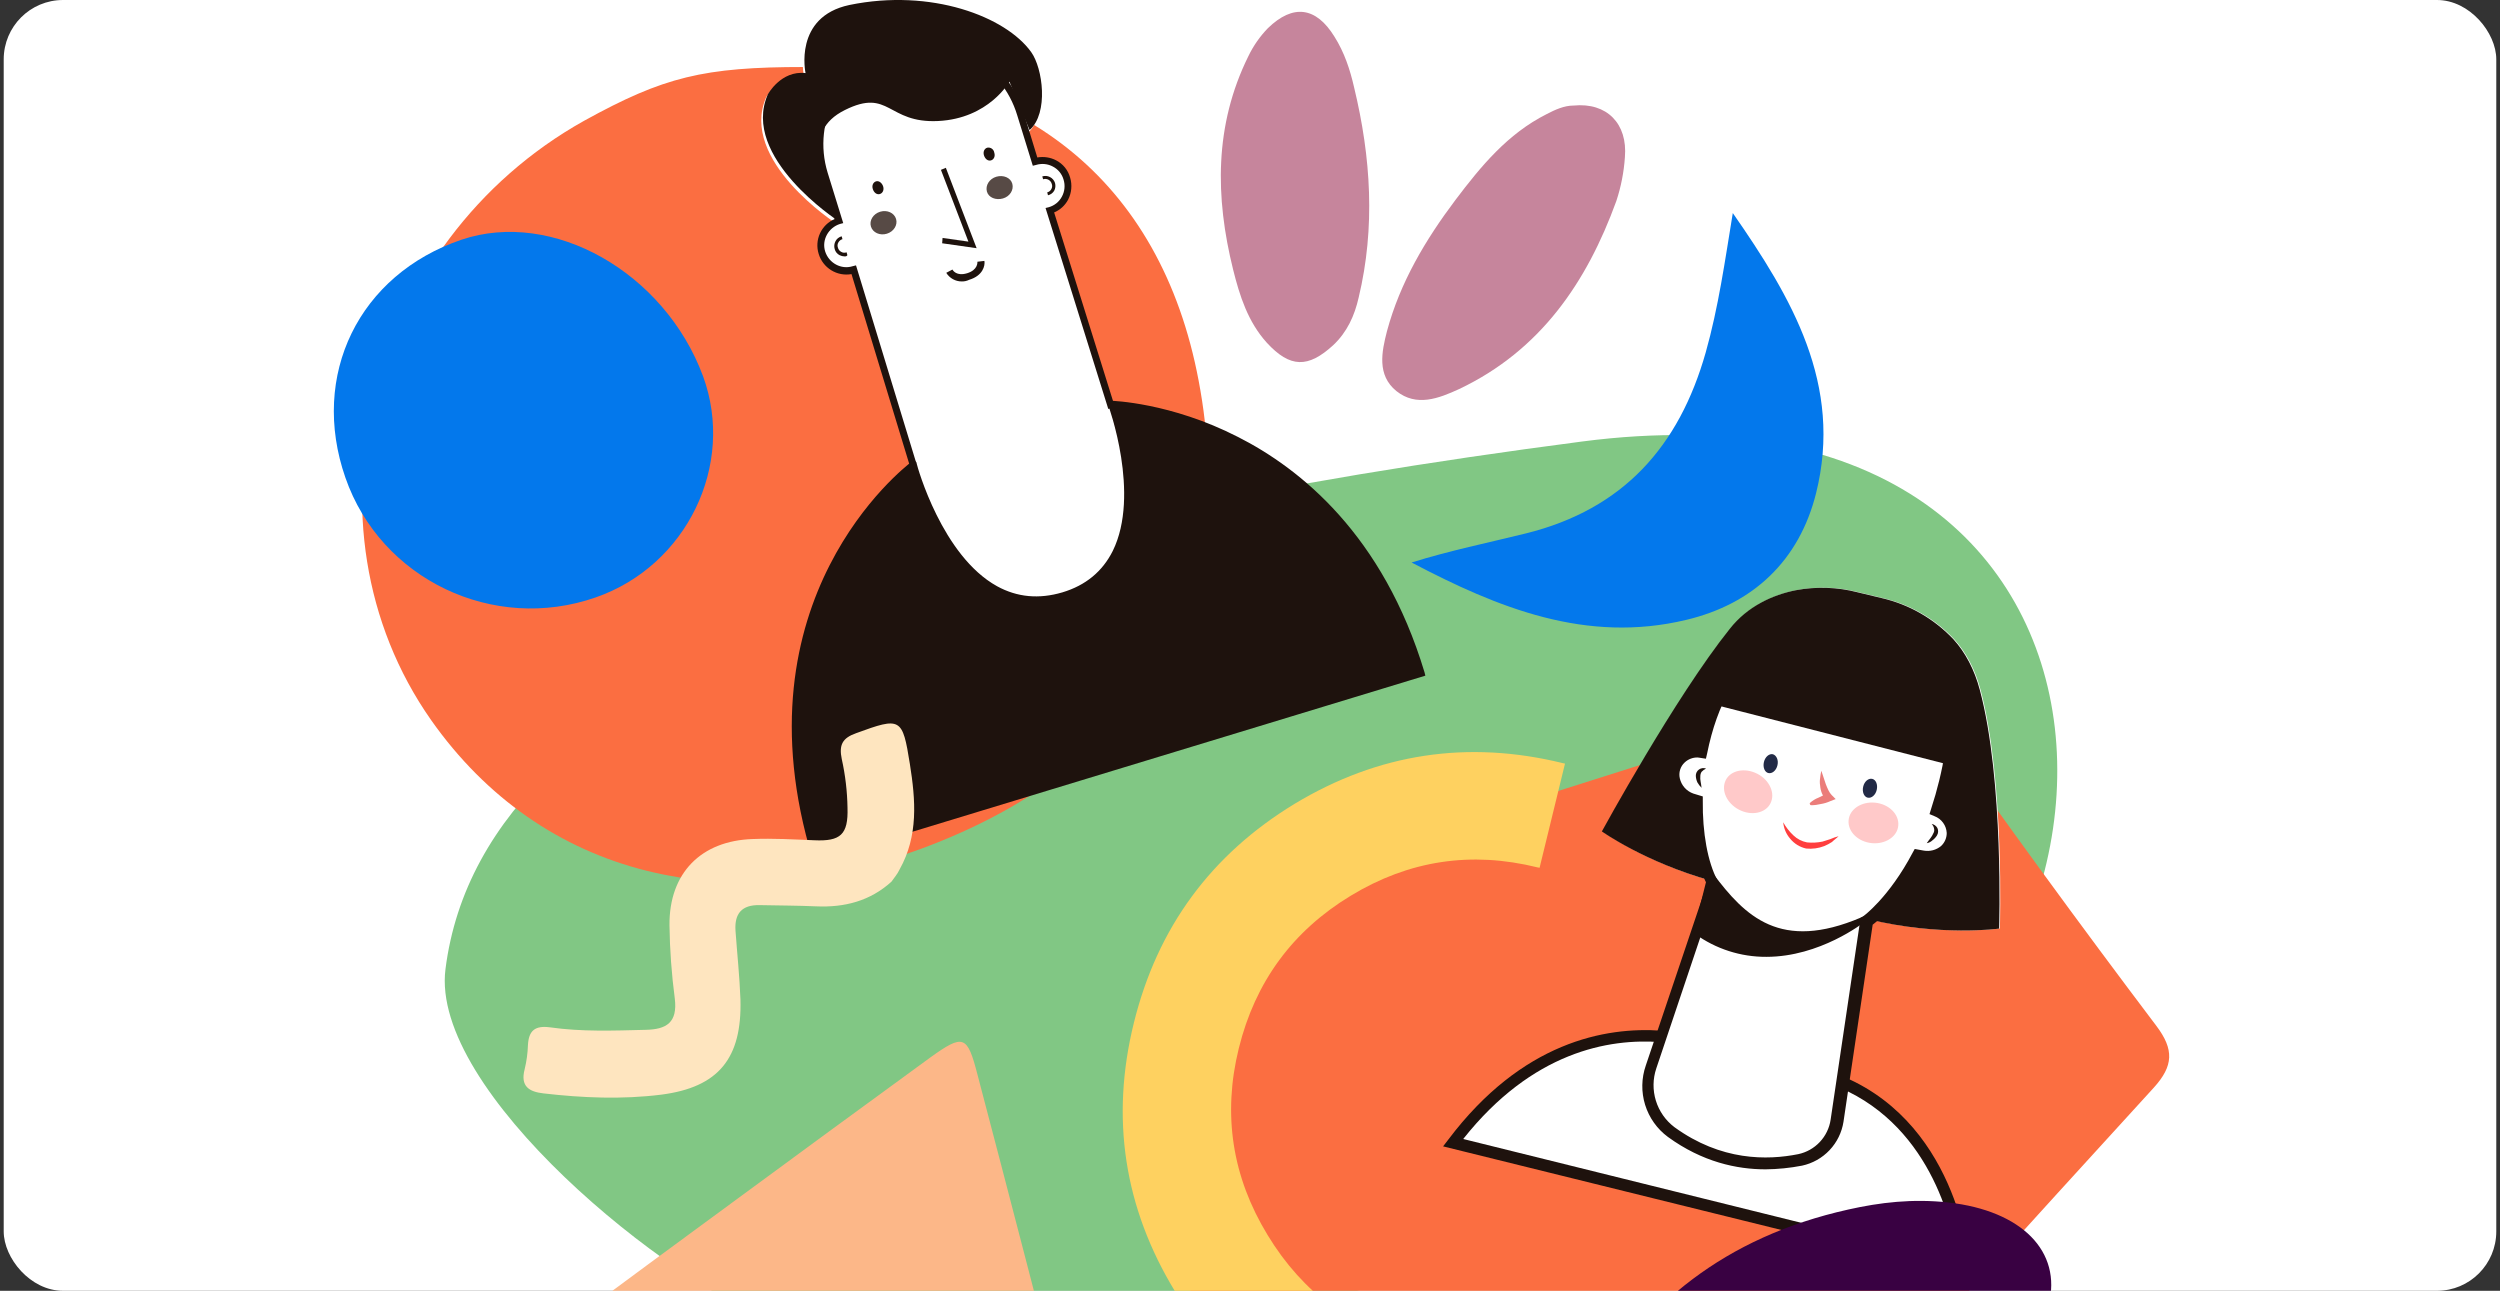
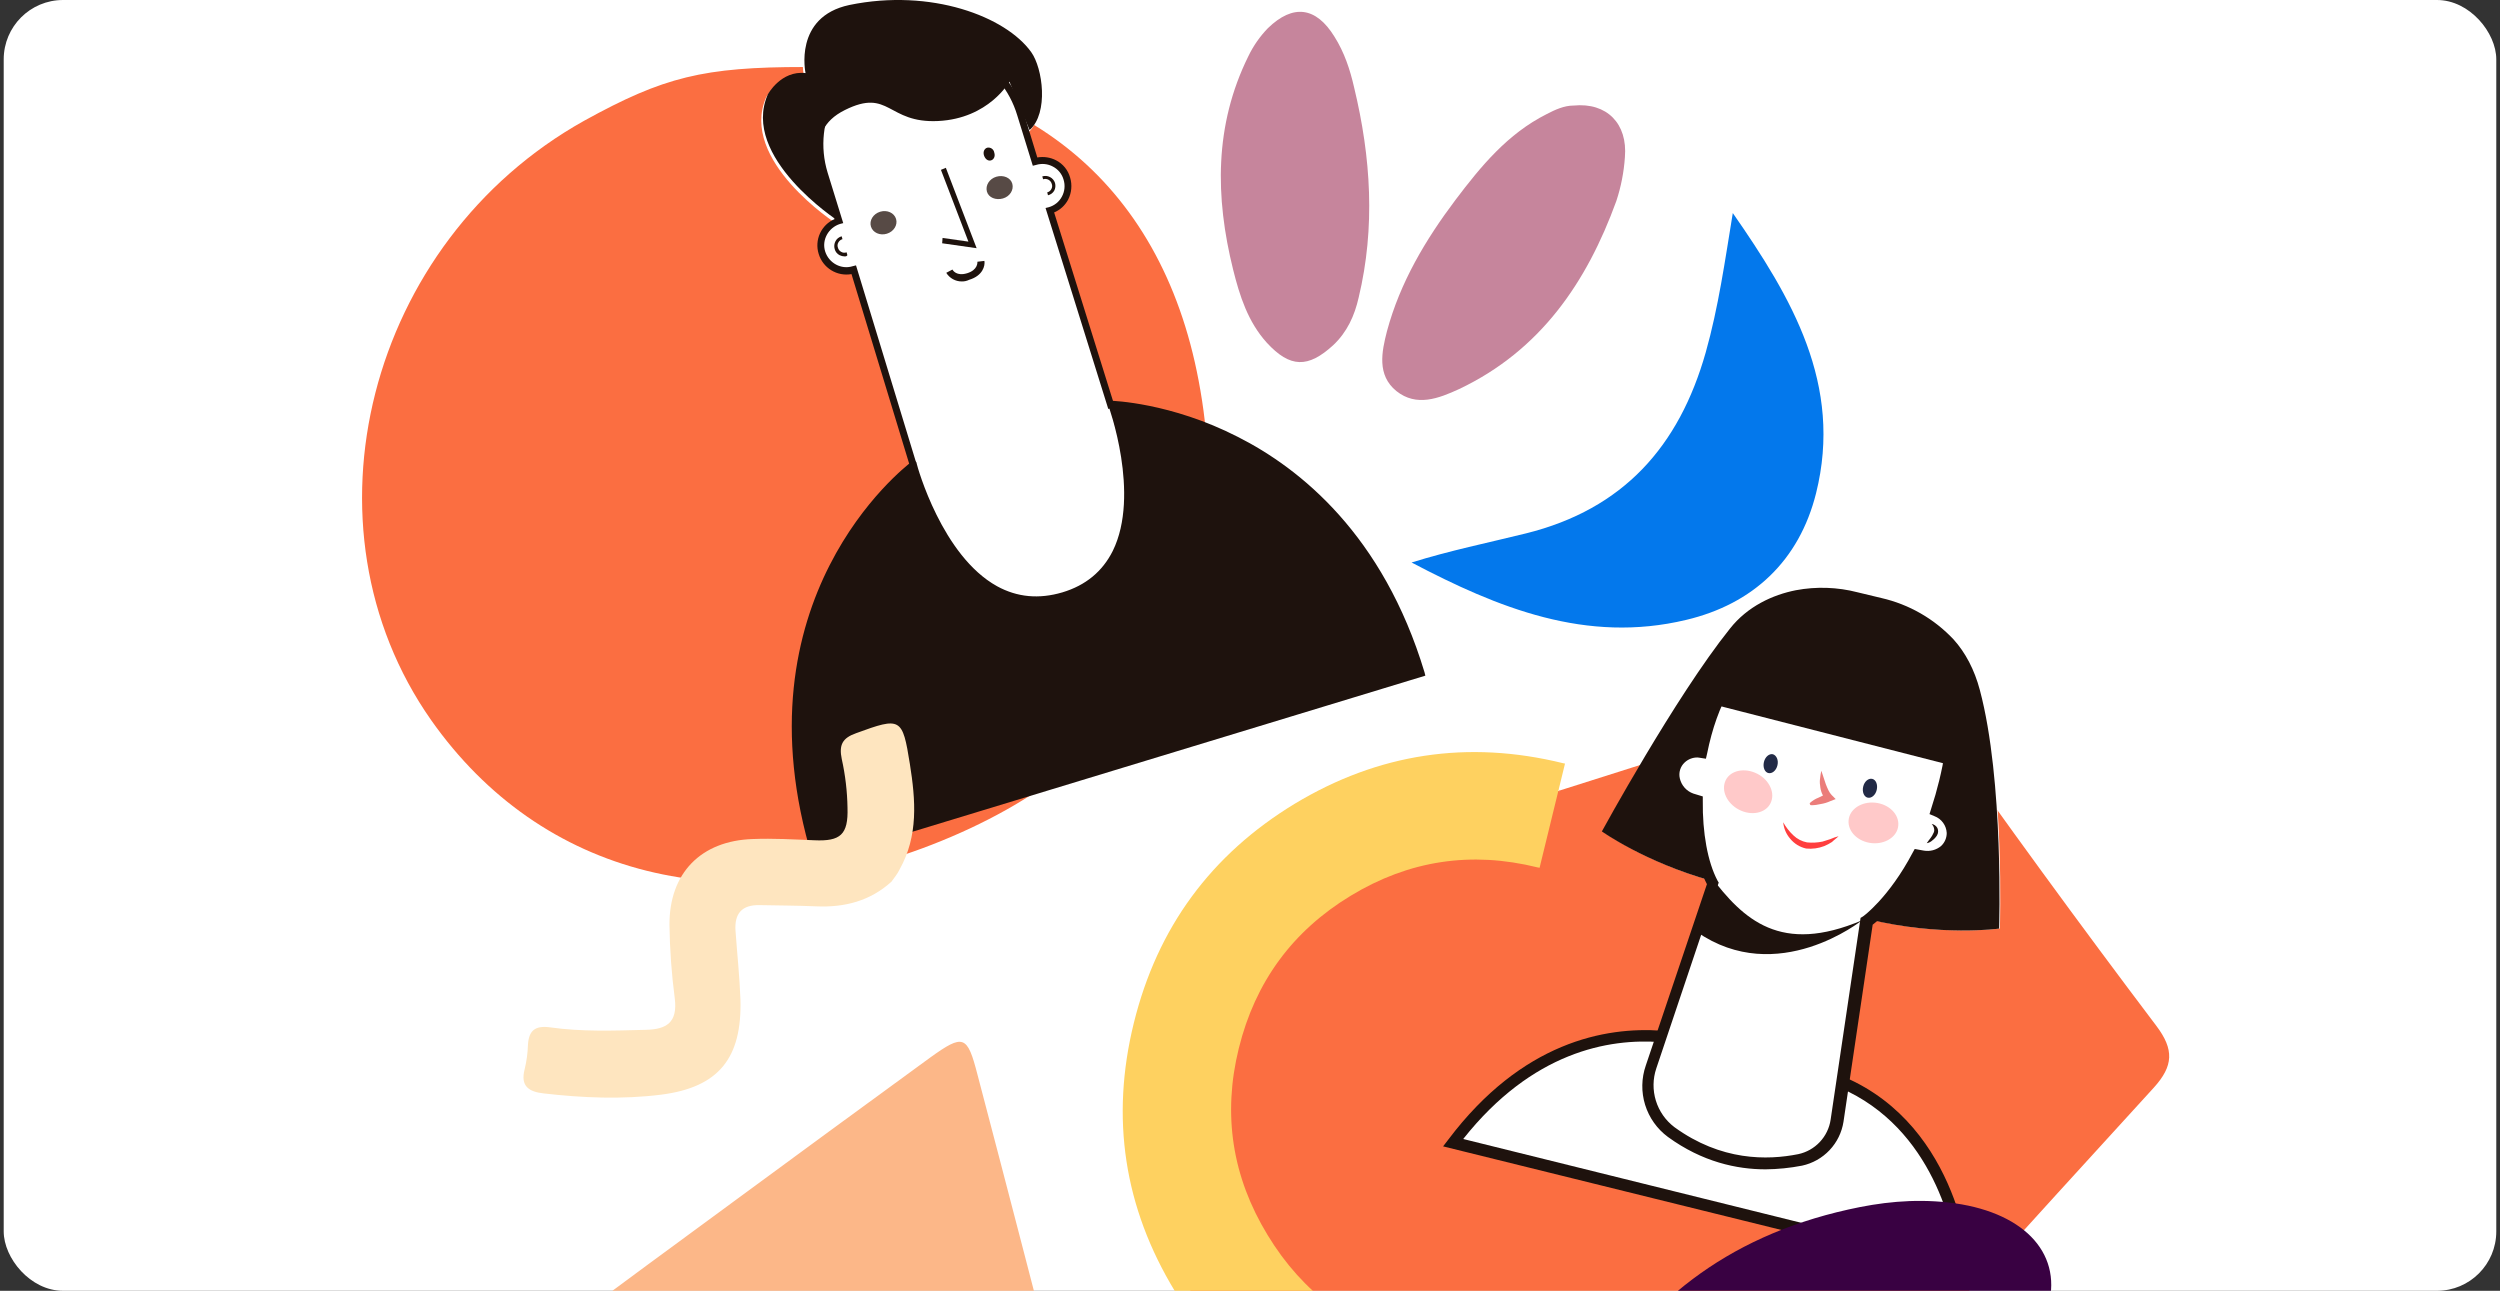
<svg xmlns="http://www.w3.org/2000/svg" width="337" height="174" viewBox="0 0 337 174" fill="none">
  <rect x="0" y="0" width="337" height="174" fill="#333333" stroke="none" />
  <g clip-path="url(#clip0_2004_3490)">
    <rect x="0.5" width="336" height="174" rx="8" fill="white" />
-     <path d="M213.23 59.52C131.167 70.25 65.36 88.727 60.051 130.636C57.95 147.004 89.859 172.996 105.346 178.691C136.709 190.247 210.468 167.243 237.397 158.397C293.138 140.148 295.293 48.793 213.23 59.52Z" fill="#81C784" />
    <path d="M210.188 106.58C223.516 102.323 236.897 98.231 250.07 93.63C254.604 92.083 257.314 92.469 260.245 96.561C270.136 110.613 280.275 124.515 290.662 138.267C293.095 141.484 292.984 143.687 290.33 146.618C272.895 165.696 255.564 184.831 238.335 204.021C236.125 206.454 233.912 207.393 230.595 206.895C208.814 203.521 187.007 200.295 165.175 197.217C160.254 196.554 159.202 194.287 159.482 189.698C160.754 170.121 161.827 150.527 162.7 130.916C162.92 126.324 164.801 124.233 168.947 122.896C182.939 118.473 196.099 111.117 210.2 106.582C209.856 105.639 210.467 107.521 210.188 106.58Z" fill="#FB6E41" />
    <path d="M248.392 145.794L251.61 124.117C251.726 124.053 251.837 123.979 251.941 123.896C261.674 126.272 269.582 125.166 269.582 125.166C269.582 125.166 270.245 105.204 266.983 92.989C266.265 90.281 265.047 87.957 263.443 86.188C260.826 83.401 257.438 81.457 253.711 80.604L250.493 79.829C247.782 79.13 244.951 79.035 242.199 79.552C239.103 80.16 235.675 81.71 233.289 84.749C225.935 93.927 216.034 112.065 216.034 112.065C216.034 112.065 221.727 116.159 230.47 118.647L228.754 125.614L224.007 139.767C215.987 139.158 205.426 141.591 195.969 154.088L264.921 171.12C264.872 170.954 263.822 152.43 248.392 145.794ZM262.218 105.315C262.273 105.038 262.327 104.761 262.384 104.486C262.355 104.767 262.299 105.045 262.218 105.315ZM261.721 107.251C261.775 107.028 261.83 106.808 261.886 106.588C261.843 106.809 261.787 107.028 261.721 107.244V107.251ZM262.711 103.157C262.703 103.08 262.722 103.002 262.765 102.937C262.729 103.004 262.712 103.081 262.716 103.157H262.711ZM227.103 107.14C226.805 106.925 226.543 106.664 226.329 106.365C226.572 106.637 226.831 106.896 227.103 107.14ZM252.926 123.02C252.818 123.131 252.706 123.186 252.652 123.297C252.706 123.176 252.818 123.122 252.926 123.01V123.02ZM256.08 119.307C255.154 120.646 254.098 121.89 252.926 123.02C254.07 121.863 255.124 120.621 256.08 119.305V119.307ZM259.297 115.327L258.634 115.216C258.411 115.602 258.246 115.934 258.025 116.322C258.246 115.991 258.411 115.602 258.634 115.216L259.297 115.327C261.342 115.659 263.334 114.221 263.278 112.11C263.287 111.646 263.173 111.188 262.946 110.783C263.16 111.193 263.274 111.647 263.278 112.11C263.325 114.218 261.389 115.659 259.288 115.325L259.297 115.327ZM256.134 119.25C256.3 118.973 256.523 118.696 256.689 118.421C256.466 118.753 256.3 119.028 256.134 119.25ZM256.798 118.26C256.957 118.028 257.105 117.788 257.241 117.54C257.105 117.786 256.957 118.025 256.798 118.255V118.26ZM257.406 117.32C257.572 117.1 257.684 116.825 257.85 116.6C257.69 116.83 257.542 117.069 257.406 117.315V117.32ZM225.774 103.551C225.702 103.859 225.683 104.177 225.72 104.491C225.684 104.175 225.703 103.856 225.774 103.546V103.551ZM228.098 107.642C228.319 107.696 228.541 107.808 228.816 107.862C228.583 107.77 228.343 107.695 228.098 107.637V107.642Z" fill="white" />
    <path d="M265.701 172.117L194.53 154.531L195.251 153.591C205.151 140.472 216.373 138.383 224.007 138.938L223.895 140.485C216.816 139.933 206.532 141.811 197.241 153.536L263.931 170.07C263.436 166.088 260.713 152.098 248.006 146.623L248.615 145.185C264.319 151.932 265.592 170.845 265.592 171.065L265.701 172.117Z" fill="#1E120D" />
    <path d="M237.996 157.627C234.125 157.627 229.48 156.637 224.836 153.259C223.377 152.182 222.3 150.666 221.763 148.933C221.227 147.201 221.258 145.342 221.854 143.628L230.093 119.184C228.762 116.649 228.041 112.78 228.041 108.523L227.873 108.466C227.157 108.234 226.517 107.812 226.021 107.246C225.524 106.679 225.19 105.989 225.054 105.249C224.924 104.68 224.925 104.089 225.057 103.52C225.19 102.952 225.449 102.421 225.817 101.968C226.185 101.515 226.651 101.151 227.18 100.905C227.709 100.658 228.287 100.536 228.871 100.546C229.463 97.576 230.526 94.719 232.022 92.086C237.165 83.403 243.855 80.252 252.484 82.408C258.565 83.957 262.879 88.767 263.985 95.405C264.276 97.425 264.238 99.478 263.874 101.486C263.48 103.976 262.907 106.435 262.159 108.842C262.731 109.192 263.207 109.678 263.545 110.257C263.883 110.835 264.072 111.489 264.094 112.159C264.128 112.729 264.031 113.3 263.811 113.827C263.591 114.354 263.254 114.824 262.825 115.201C262.325 115.622 261.739 115.928 261.109 116.099C260.478 116.27 259.818 116.301 259.174 116.191H259.119C256.298 121.389 253.367 123.933 252.436 124.651L248.503 151.212C248.279 152.647 247.625 153.981 246.628 155.037C245.631 156.093 244.337 156.823 242.917 157.13C241.295 157.444 239.648 157.61 237.996 157.627ZM228.816 102.108C228.181 102.101 227.568 102.338 227.103 102.771C226.811 103.039 226.595 103.38 226.479 103.759C226.362 104.138 226.349 104.541 226.44 104.927C226.546 105.394 226.769 105.828 227.088 106.186C227.407 106.544 227.812 106.815 228.264 106.974L229.536 107.36V107.914C229.48 112.283 230.2 116.208 231.517 118.696L231.682 118.973L223.267 144.024C222.794 145.431 222.775 146.951 223.211 148.37C223.648 149.788 224.518 151.034 225.7 151.932C232.004 156.521 238.254 156.412 242.4 155.581C243.514 155.344 244.53 154.772 245.31 153.942C246.091 153.112 246.6 152.064 246.768 150.937L250.805 123.73L251.083 123.565C251.137 123.565 254.622 121.02 257.83 114.936L258.105 114.441L259.322 114.661C259.73 114.733 260.149 114.716 260.549 114.612C260.95 114.507 261.323 114.317 261.644 114.055C261.889 113.83 262.085 113.557 262.218 113.252C262.352 112.947 262.42 112.618 262.419 112.285C262.393 111.787 262.223 111.307 261.928 110.904C261.634 110.501 261.228 110.193 260.76 110.018L260.097 109.741L260.317 109.023C261.151 106.497 261.78 103.908 262.198 101.281C262.53 99.123 262.585 97.298 262.307 95.695C261.317 89.668 257.553 85.353 251.969 83.972C244.115 81.98 237.977 84.913 233.222 92.93C231.838 95.251 230.789 98.239 230.123 101.556L229.957 102.276L229.239 102.164C229.148 102.162 228.982 102.108 228.816 102.108Z" fill="#1E120D" />
    <path d="M230.531 118.032C235.011 124.005 240.043 128.705 250.991 124.062C250.991 124.062 239.605 133.185 228.715 125.609L230.531 118.032Z" fill="#1E120D" />
-     <path d="M238.108 128.982C234.652 129.001 231.281 127.916 228.484 125.885L228.264 125.72L230.42 117.094L230.915 117.757C235.229 123.507 239.984 128.319 250.879 123.673L253.478 122.566L251.265 124.336C251.156 124.393 245.35 128.982 238.108 128.982ZM229.148 125.388C236.325 130.254 243.803 127.71 247.84 125.554C239.103 128.029 234.568 123.784 230.761 118.871L229.148 125.388Z" fill="#1E120D" />
    <path d="M228.761 107.969C228.541 107.914 228.266 107.803 228.044 107.748C225.719 106.974 224.779 103.877 226.605 102.219C226.981 101.874 227.43 101.62 227.919 101.476C228.407 101.332 228.922 101.302 229.425 101.387C230.034 98.182 231.083 95.083 232.642 92.541C237.454 84.356 243.813 81.094 252.218 83.195C258.3 84.744 262.062 89.445 263.109 95.36C263.386 97.101 263.386 98.874 263.109 100.615C262.673 103.525 261.989 106.393 261.064 109.186C261.66 109.42 262.176 109.821 262.549 110.341C262.921 110.861 263.136 111.478 263.166 112.117C263.275 114.273 261.285 115.711 259.183 115.335L258.52 115.223C255.755 120.532 252.768 123.186 251.837 123.906C261.572 126.282 269.48 125.176 269.48 125.176C269.48 125.176 270.143 105.214 266.878 92.999C266.161 90.291 264.943 87.967 263.342 86.197C260.723 83.41 257.334 81.466 253.607 80.613L250.389 79.839C247.677 79.139 244.845 79.045 242.092 79.561C238.996 80.17 235.568 81.72 233.182 84.759C225.828 93.937 215.93 112.075 215.93 112.075C215.93 112.075 221.737 116.223 230.64 118.711C229.37 116.042 228.707 112.171 228.761 107.969Z" fill="#1E120D" />
    <path d="M259.723 113.663C260.055 113.168 260.443 112.78 260.609 112.337C260.725 112.156 260.765 111.937 260.721 111.728C260.679 111.478 260.562 111.247 260.386 111.064C260.549 111.093 260.703 111.158 260.837 111.254C260.971 111.35 261.082 111.474 261.161 111.619C261.234 111.776 261.267 111.948 261.258 112.121C261.248 112.293 261.197 112.461 261.107 112.609C260.949 112.868 260.742 113.093 260.498 113.272C260.285 113.478 260.015 113.614 259.723 113.663Z" fill="#1E120D" />
-     <path d="M229.37 106.198C229.155 105.984 228.969 105.743 228.816 105.481C228.685 105.202 228.611 104.901 228.596 104.595C228.59 104.426 228.625 104.259 228.699 104.108C228.774 103.957 228.884 103.827 229.021 103.729C229.157 103.631 229.316 103.568 229.483 103.547C229.65 103.525 229.819 103.545 229.977 103.605C229.747 103.711 229.541 103.861 229.37 104.048C229.257 104.23 229.2 104.442 229.205 104.656C229.148 105.092 229.313 105.59 229.37 106.198Z" fill="#1E120D" />
    <path d="M255.857 111.508C255.582 112.994 253.812 113.942 251.988 113.61C250.164 113.278 248.946 111.84 249.221 110.348C249.496 108.855 251.268 107.915 253.092 108.246C254.916 108.578 256.134 110.016 255.857 111.508Z" fill="#FFC9C9" />
    <path d="M238.771 108.023C238.276 109.461 236.447 110.016 234.734 109.295C233.021 108.575 232.024 106.862 232.521 105.424C233.019 103.986 234.845 103.444 236.558 104.155C238.328 104.872 239.269 106.642 238.771 108.023Z" fill="#FFC9C9" />
    <path d="M239.6 103.157C239.434 103.877 238.882 104.32 238.382 104.209C237.882 104.098 237.61 103.434 237.776 102.724C237.942 102.014 238.494 101.561 238.991 101.672C239.489 101.83 239.766 102.494 239.6 103.157Z" fill="#222A46" />
    <path d="M252.983 106.476C252.817 107.193 252.263 107.637 251.765 107.525C251.268 107.414 250.991 106.753 251.157 106.04C251.322 105.327 251.877 104.879 252.374 104.991C252.872 105.102 253.149 105.758 252.983 106.476Z" fill="#222A46" />
    <path d="M240.375 110.845C240.741 111.503 241.207 112.1 241.756 112.614C242.262 113.097 242.896 113.423 243.583 113.555C244.285 113.627 244.994 113.589 245.684 113.444L246.734 113.112C247.09 112.95 247.46 112.819 247.84 112.723C247.563 113.001 247.231 113.218 246.954 113.498C246.623 113.716 246.271 113.902 245.904 114.053C245.131 114.353 244.297 114.467 243.471 114.384C242.624 114.197 241.865 113.729 241.316 113.058C240.778 112.437 240.449 111.663 240.375 110.845Z" fill="#FF3E3E" />
    <path d="M243.969 108.246C244.308 107.936 244.701 107.691 245.13 107.526C245.515 107.314 245.924 107.148 246.347 107.03L246.125 107.86C245.673 107.293 245.403 106.603 245.352 105.88C245.296 105.552 245.296 105.217 245.352 104.889C245.38 104.555 245.436 104.224 245.518 103.899C245.739 104.508 245.904 105.115 246.125 105.724C246.347 106.278 246.568 106.83 246.899 107.162L247.451 107.714L246.734 107.991C246.329 108.178 245.901 108.308 245.461 108.379C245.027 108.488 244.582 108.544 244.135 108.545C244.023 108.545 243.969 108.434 243.969 108.322C243.914 108.3 243.914 108.3 243.969 108.246Z" fill="#EB7D7A" />
    <path d="M235.231 88.504L230.199 94.751L265.416 103.778L264.032 95.927C262.926 89.566 258.28 84.314 252.087 82.71C251.592 82.598 251.097 82.49 250.54 82.378C244.743 81.371 238.882 83.913 235.231 88.504Z" fill="#1E120D" />
    <path d="M212.123 14.229C216.603 13.789 219.423 16.663 219.037 21.197C218.901 23.211 218.511 25.199 217.876 27.115C213.893 38.065 207.646 47.243 196.696 52.443C193.931 53.713 190.944 54.876 188.236 52.718C185.58 50.562 186.256 47.409 186.964 44.644C188.733 38.065 192.161 32.313 196.198 26.949C199.626 22.415 203.22 18.039 208.475 15.39C209.636 14.784 210.851 14.229 212.123 14.229Z" fill="#C6859C" />
    <path d="M170.761 46.194C168.217 43.373 167.11 39.89 166.227 36.351C163.794 26.554 163.687 16.886 168.271 7.594C168.943 6.188 169.84 4.9 170.927 3.783C174.301 0.52 177.397 0.907 179.885 4.944C181.211 7.045 181.986 9.367 182.538 11.8C184.805 21.205 185.414 30.658 183.147 40.113C182.595 42.546 181.6 44.759 179.719 46.528C176.345 49.622 173.912 49.622 170.761 46.194Z" fill="#C6859C" />
    <path d="M108.437 9.032C137.359 9.032 156.492 24.239 161.581 51.337C167.111 80.544 154.336 102.709 125.58 113.879C98.208 124.498 72.991 118.193 58.115 97.068C39.757 70.913 49.544 32.591 78.743 16.277C89.47 10.359 94.834 9.032 108.437 9.032Z" fill="#FB6E41" />
    <path d="M149.675 55.018C150.283 56.788 150.764 58.6 151.113 60.438L149.675 55.018L141.436 28.645C141.868 28.511 142.269 28.293 142.617 28.003C142.965 27.714 143.252 27.358 143.463 26.958C143.673 26.557 143.803 26.119 143.844 25.668C143.885 25.218 143.837 24.763 143.703 24.331C143.568 23.899 143.35 23.498 143.061 23.15C142.771 22.802 142.416 22.515 142.015 22.304C141.615 22.093 141.177 21.964 140.726 21.923C140.275 21.881 139.821 21.93 139.389 22.064L137.451 15.705C137.017 14.33 136.385 13.025 135.572 11.834C135.697 11.68 135.808 11.514 135.904 11.339L138.557 17.921C141.156 15.596 140.327 9.505 138.78 7.414C135.352 2.599 125.345 -1.217 114.283 1.06C106.707 2.607 108.368 10.238 108.368 10.238C105.049 9.906 103.279 13.114 103.279 13.114C99.566 21.631 112.736 30.145 112.736 30.145C111.462 25.881 109.482 21.789 110.472 18.633C110.329 20.367 110.516 22.113 111.024 23.777L112.947 30.138C112.074 30.409 111.345 31.016 110.92 31.825C110.494 32.634 110.408 33.579 110.679 34.452C110.951 35.325 111.558 36.054 112.367 36.479C113.176 36.904 114.121 36.991 114.994 36.719L124.726 67.906C124.036 66.303 123.445 64.659 122.956 62.983C122.956 62.928 122.899 62.928 122.899 62.983C121.738 63.815 99.177 81.344 109.739 115.951L191.419 91.12C180.699 55.743 149.953 55.018 149.675 55.018Z" fill="white" />
    <path d="M191.593 90.801C180.808 55.3 149.787 54.523 149.787 54.523C149.787 54.523 157.747 75.982 143.317 80.351C129.325 84.608 123.464 63.871 123.187 62.71C123.187 62.653 123.133 62.653 123.133 62.71C121.972 63.539 99.408 81.068 109.97 115.678L191.593 90.801Z" fill="#1E120D" />
    <path d="M109.638 116.184L109.529 115.744C98.911 80.792 121.858 63.043 122.848 62.268L123.014 62.102L123.291 62.157C123.368 62.173 123.436 62.215 123.487 62.275C123.537 62.335 123.566 62.41 123.568 62.488C123.677 62.983 126.996 74.931 134.407 79.025C137.115 80.51 140.045 80.786 143.199 79.854C146.349 78.913 148.617 77.032 150 74.268C153.76 66.637 149.448 54.746 149.391 54.637L149.171 54.028H149.834C149.889 54.028 157.797 54.249 166.866 58.894C175.281 63.152 186.442 72.112 192.028 90.636L192.137 91.079L109.638 116.184ZM122.848 63.374C119.531 66.085 100.728 83.282 110.185 115.078L191.033 90.527C185.447 72.609 174.608 63.926 166.48 59.781C159.015 55.964 152.433 55.189 150.391 55.023C151.1 57.148 151.619 59.331 151.941 61.548C152.55 65.26 152.824 70.619 150.723 74.765C149.238 77.753 146.797 79.797 143.424 80.792C140.05 81.787 136.899 81.512 133.969 79.908C127.056 76.037 123.685 66.085 122.848 63.374Z" fill="#1E120D" />
    <path d="M129.657 37.939C129.236 37.942 128.822 37.837 128.454 37.633C128.086 37.429 127.776 37.134 127.556 36.776L128.385 36.335C128.442 36.444 128.939 37.273 130.377 36.83C131.815 36.387 131.758 35.392 131.758 35.281L132.699 35.169C132.81 35.835 132.479 37.162 130.652 37.714C130.343 37.867 130.002 37.944 129.657 37.939Z" fill="#1E120D" />
    <path d="M136.072 11.005C136.072 11.005 133.307 15.982 126.449 16.314C119.59 16.646 119.924 11.834 113.897 14.829C107.87 17.824 111.076 23.675 112.957 29.759C112.957 29.759 99.797 21.188 103.499 12.728C103.499 12.728 105.269 9.463 108.588 9.852C108.588 9.852 106.93 2.275 114.506 0.671C125.511 -1.596 135.575 2.221 139.01 7.03C140.56 9.188 141.389 15.215 138.79 17.537L136.072 11.005Z" fill="#1E120D" />
    <path d="M131.649 33.457L127.003 32.794L127.058 32.074L130.543 32.571L126.838 22.896L127.501 22.619L131.649 33.457Z" fill="#1E120D" />
    <path d="M122.635 62.765L114.781 36.949C113.838 37.117 112.867 36.932 112.052 36.43C111.236 35.928 110.634 35.144 110.358 34.227C110.072 33.315 110.135 32.33 110.533 31.461C110.931 30.593 111.637 29.902 112.514 29.524L110.69 23.551C108.423 16.029 112.67 8.012 120.202 5.745C123.828 4.644 127.743 5.021 131.092 6.795C132.751 7.672 134.217 8.873 135.404 10.326C136.591 11.779 137.476 13.455 138.006 15.255L139.83 21.227C140.697 21.074 141.592 21.21 142.374 21.616C142.83 21.853 143.232 22.181 143.556 22.581C143.879 22.98 144.116 23.442 144.253 23.938C144.551 24.93 144.453 26.001 143.978 26.922C143.568 27.694 142.903 28.3 142.097 28.638L150.282 54.849L149.396 55.127L140.939 28.039L141.382 27.93C141.759 27.823 142.11 27.64 142.415 27.393C142.719 27.146 142.969 26.839 143.151 26.492C143.336 26.147 143.451 25.77 143.489 25.38C143.527 24.991 143.487 24.598 143.372 24.225C143.266 23.847 143.084 23.494 142.837 23.19C142.589 22.886 142.282 22.635 141.934 22.455C141.589 22.269 141.212 22.153 140.822 22.115C140.433 22.077 140.04 22.117 139.666 22.232L139.223 22.343L137.122 15.542C136.618 13.861 135.786 12.297 134.676 10.939C133.565 9.581 132.198 8.456 130.651 7.628C129.104 6.8 127.409 6.285 125.663 6.114C123.917 5.943 122.154 6.119 120.477 6.631C113.455 8.787 109.418 16.255 111.566 23.277L113.667 30.078L113.227 30.19C111.677 30.685 110.737 32.346 111.234 33.902C111.732 35.459 113.393 36.377 114.947 35.883L115.39 35.771L123.519 62.443L122.635 62.765Z" fill="#1E120D" />
-     <path d="M119.041 25.106C119.207 25.602 118.984 26.047 118.598 26.158C118.212 26.27 117.823 25.992 117.658 25.495C117.492 24.997 117.712 24.555 118.101 24.443C118.489 24.332 118.888 24.663 119.041 25.106Z" fill="#1E120D" />
    <path d="M134.026 20.571C134.191 21.066 133.971 21.512 133.583 21.623C133.194 21.734 132.81 21.457 132.644 20.96C132.479 20.462 132.699 20.019 133.085 19.908C133.191 19.886 133.299 19.887 133.405 19.909C133.51 19.931 133.61 19.975 133.698 20.037C133.786 20.099 133.861 20.178 133.917 20.27C133.973 20.362 134.01 20.464 134.026 20.571Z" fill="#1E120D" />
    <path d="M119.546 31.506C120.481 31.222 121.037 30.328 120.788 29.509C120.539 28.69 119.579 28.257 118.644 28.541C117.709 28.826 117.153 29.72 117.402 30.539C117.651 31.357 118.61 31.791 119.546 31.506Z" fill="#574A45" />
    <path d="M136.461 24.774C136.684 25.603 136.13 26.489 135.189 26.754C134.248 27.019 133.253 26.645 133.033 25.816C132.813 24.987 133.365 24.101 134.305 23.823C135.246 23.546 136.238 23.945 136.461 24.774Z" fill="#574A45" />
    <path d="M113.841 34.563C113.61 34.56 113.383 34.503 113.177 34.398C113.013 34.315 112.869 34.199 112.755 34.055C112.64 33.912 112.558 33.746 112.514 33.568C112.411 33.217 112.451 32.839 112.625 32.516C112.708 32.353 112.824 32.209 112.967 32.094C113.11 31.98 113.277 31.897 113.454 31.853L113.566 32.239C113.448 32.271 113.338 32.327 113.242 32.403C113.147 32.479 113.068 32.574 113.011 32.682C112.948 32.79 112.91 32.91 112.9 33.035C112.891 33.159 112.91 33.284 112.957 33.4C112.988 33.518 113.043 33.629 113.12 33.724C113.196 33.82 113.291 33.898 113.4 33.954C113.507 34.019 113.628 34.057 113.752 34.066C113.877 34.076 114.002 34.056 114.118 34.009L114.229 34.398C114.118 34.563 114.006 34.563 113.841 34.563Z" fill="#1E120D" />
    <path d="M141.27 26.323L141.164 25.934C141.282 25.904 141.392 25.849 141.488 25.773C141.583 25.697 141.662 25.602 141.718 25.494C141.782 25.386 141.82 25.265 141.829 25.14C141.839 25.015 141.819 24.89 141.773 24.774C141.738 24.656 141.681 24.547 141.603 24.452C141.526 24.358 141.43 24.279 141.322 24.223C141.213 24.166 141.095 24.131 140.973 24.122C140.851 24.112 140.728 24.126 140.612 24.165L140.5 23.779C140.845 23.67 141.219 23.701 141.54 23.867C141.862 24.032 142.104 24.318 142.216 24.662C142.316 25.014 142.276 25.391 142.104 25.714C142.013 25.866 141.892 25.998 141.749 26.103C141.606 26.207 141.443 26.282 141.27 26.323Z" fill="#1E120D" />
-     <path d="M80.29 80.534C66.521 85.345 51.316 78.101 46.559 64.386C41.747 50.562 48.383 37.013 62.207 32.313C74.481 28.165 89.579 36.682 94.777 50.728C99.148 62.673 92.567 76.276 80.29 80.534Z" fill="#0378EC" />
    <path d="M233.581 28.72C241.501 40.105 248.456 51.835 244.806 66.488C242.538 75.557 236.346 81.42 227.277 83.566C213.839 86.784 201.949 81.963 190.281 75.824C195.424 74.22 200.567 73.171 205.711 71.899C218.829 68.636 226.336 60.174 229.93 47.511C231.645 41.44 232.529 35.135 233.581 28.72Z" fill="#0378EC" />
    <path d="M77.028 178.081C83.278 173.438 90.797 167.906 98.262 162.431C107.277 155.794 116.309 149.177 125.36 142.58C129.895 139.318 130.392 139.538 131.776 144.902C135.983 160.884 140.124 176.92 144.273 192.902C144.716 194.672 144.991 196.496 145.434 198.709C122.263 191.742 99.461 184.866 77.028 178.081Z" fill="#FCB788" />
    <path d="M120.162 118.857C117.286 121.456 113.858 122.342 110.041 122.176C107.499 122.065 104.955 122.065 102.41 122.01C99.977 121.953 98.982 123.171 99.148 125.493C99.368 128.589 99.7 131.631 99.812 134.727C100.032 142.648 96.881 146.561 89.139 147.559C83.886 148.222 78.52 147.999 73.268 147.39C71.333 147.17 70.115 146.452 70.724 144.128C70.984 143.059 71.133 141.966 71.167 140.866C71.278 138.93 72.107 138.212 74.152 138.487C78.412 139.096 82.723 138.93 87.037 138.821C89.859 138.764 91.352 137.831 90.963 134.614C90.53 131.33 90.29 128.024 90.245 124.713C90.191 117.691 94.502 113.327 101.47 113.102C104.235 112.991 106.999 113.157 109.767 113.268C113.304 113.434 114.356 112.493 114.244 108.899C114.21 106.685 113.95 104.48 113.469 102.318C113.083 100.437 113.526 99.496 115.405 98.833C121.434 96.623 121.655 96.731 122.65 102.981C123.424 107.847 123.811 112.659 121.269 117.194C120.991 117.807 120.548 118.305 120.162 118.857Z" fill="#FEE5BF" />
    <path d="M214.337 188.037C221.636 175.98 232.309 166.8 249.174 163.038C253.382 162.097 257.803 161.553 262.669 162.097C272.512 163.204 277.985 168.679 276.161 175.869C274.502 182.339 270.686 187.591 265.985 192.403C259.018 199.581 250.944 205.784 240.603 209.977C236.511 211.637 232.031 212.798 226.779 212.467C217.101 211.858 210.909 206.44 210.963 198.752C211.02 194.727 212.567 191.354 214.337 188.037Z" fill="#390142" />
    <path d="M187.847 195.722C175.018 192.571 165.193 185.345 158.373 174.045C151.521 162.767 149.677 150.712 152.844 137.881C156.01 125.05 163.236 115.206 174.521 108.35C185.803 101.548 197.858 99.723 210.685 102.875L210.963 102.932L207.535 116.976L207.25 116.921C198.292 114.709 189.941 115.981 182.09 120.738C174.239 125.495 169.205 132.351 166.992 141.309C164.779 150.266 166.116 158.672 170.865 166.469C175.623 174.323 182.461 179.356 191.382 181.567L191.659 181.622L188.174 195.73L187.847 195.722Z" fill="#FED160" />
  </g>
  <defs>
    <clipPath id="clip0_2004_3490">
      <rect x="0.5" width="336" height="174" rx="8" fill="white" />
    </clipPath>
  </defs>
</svg>